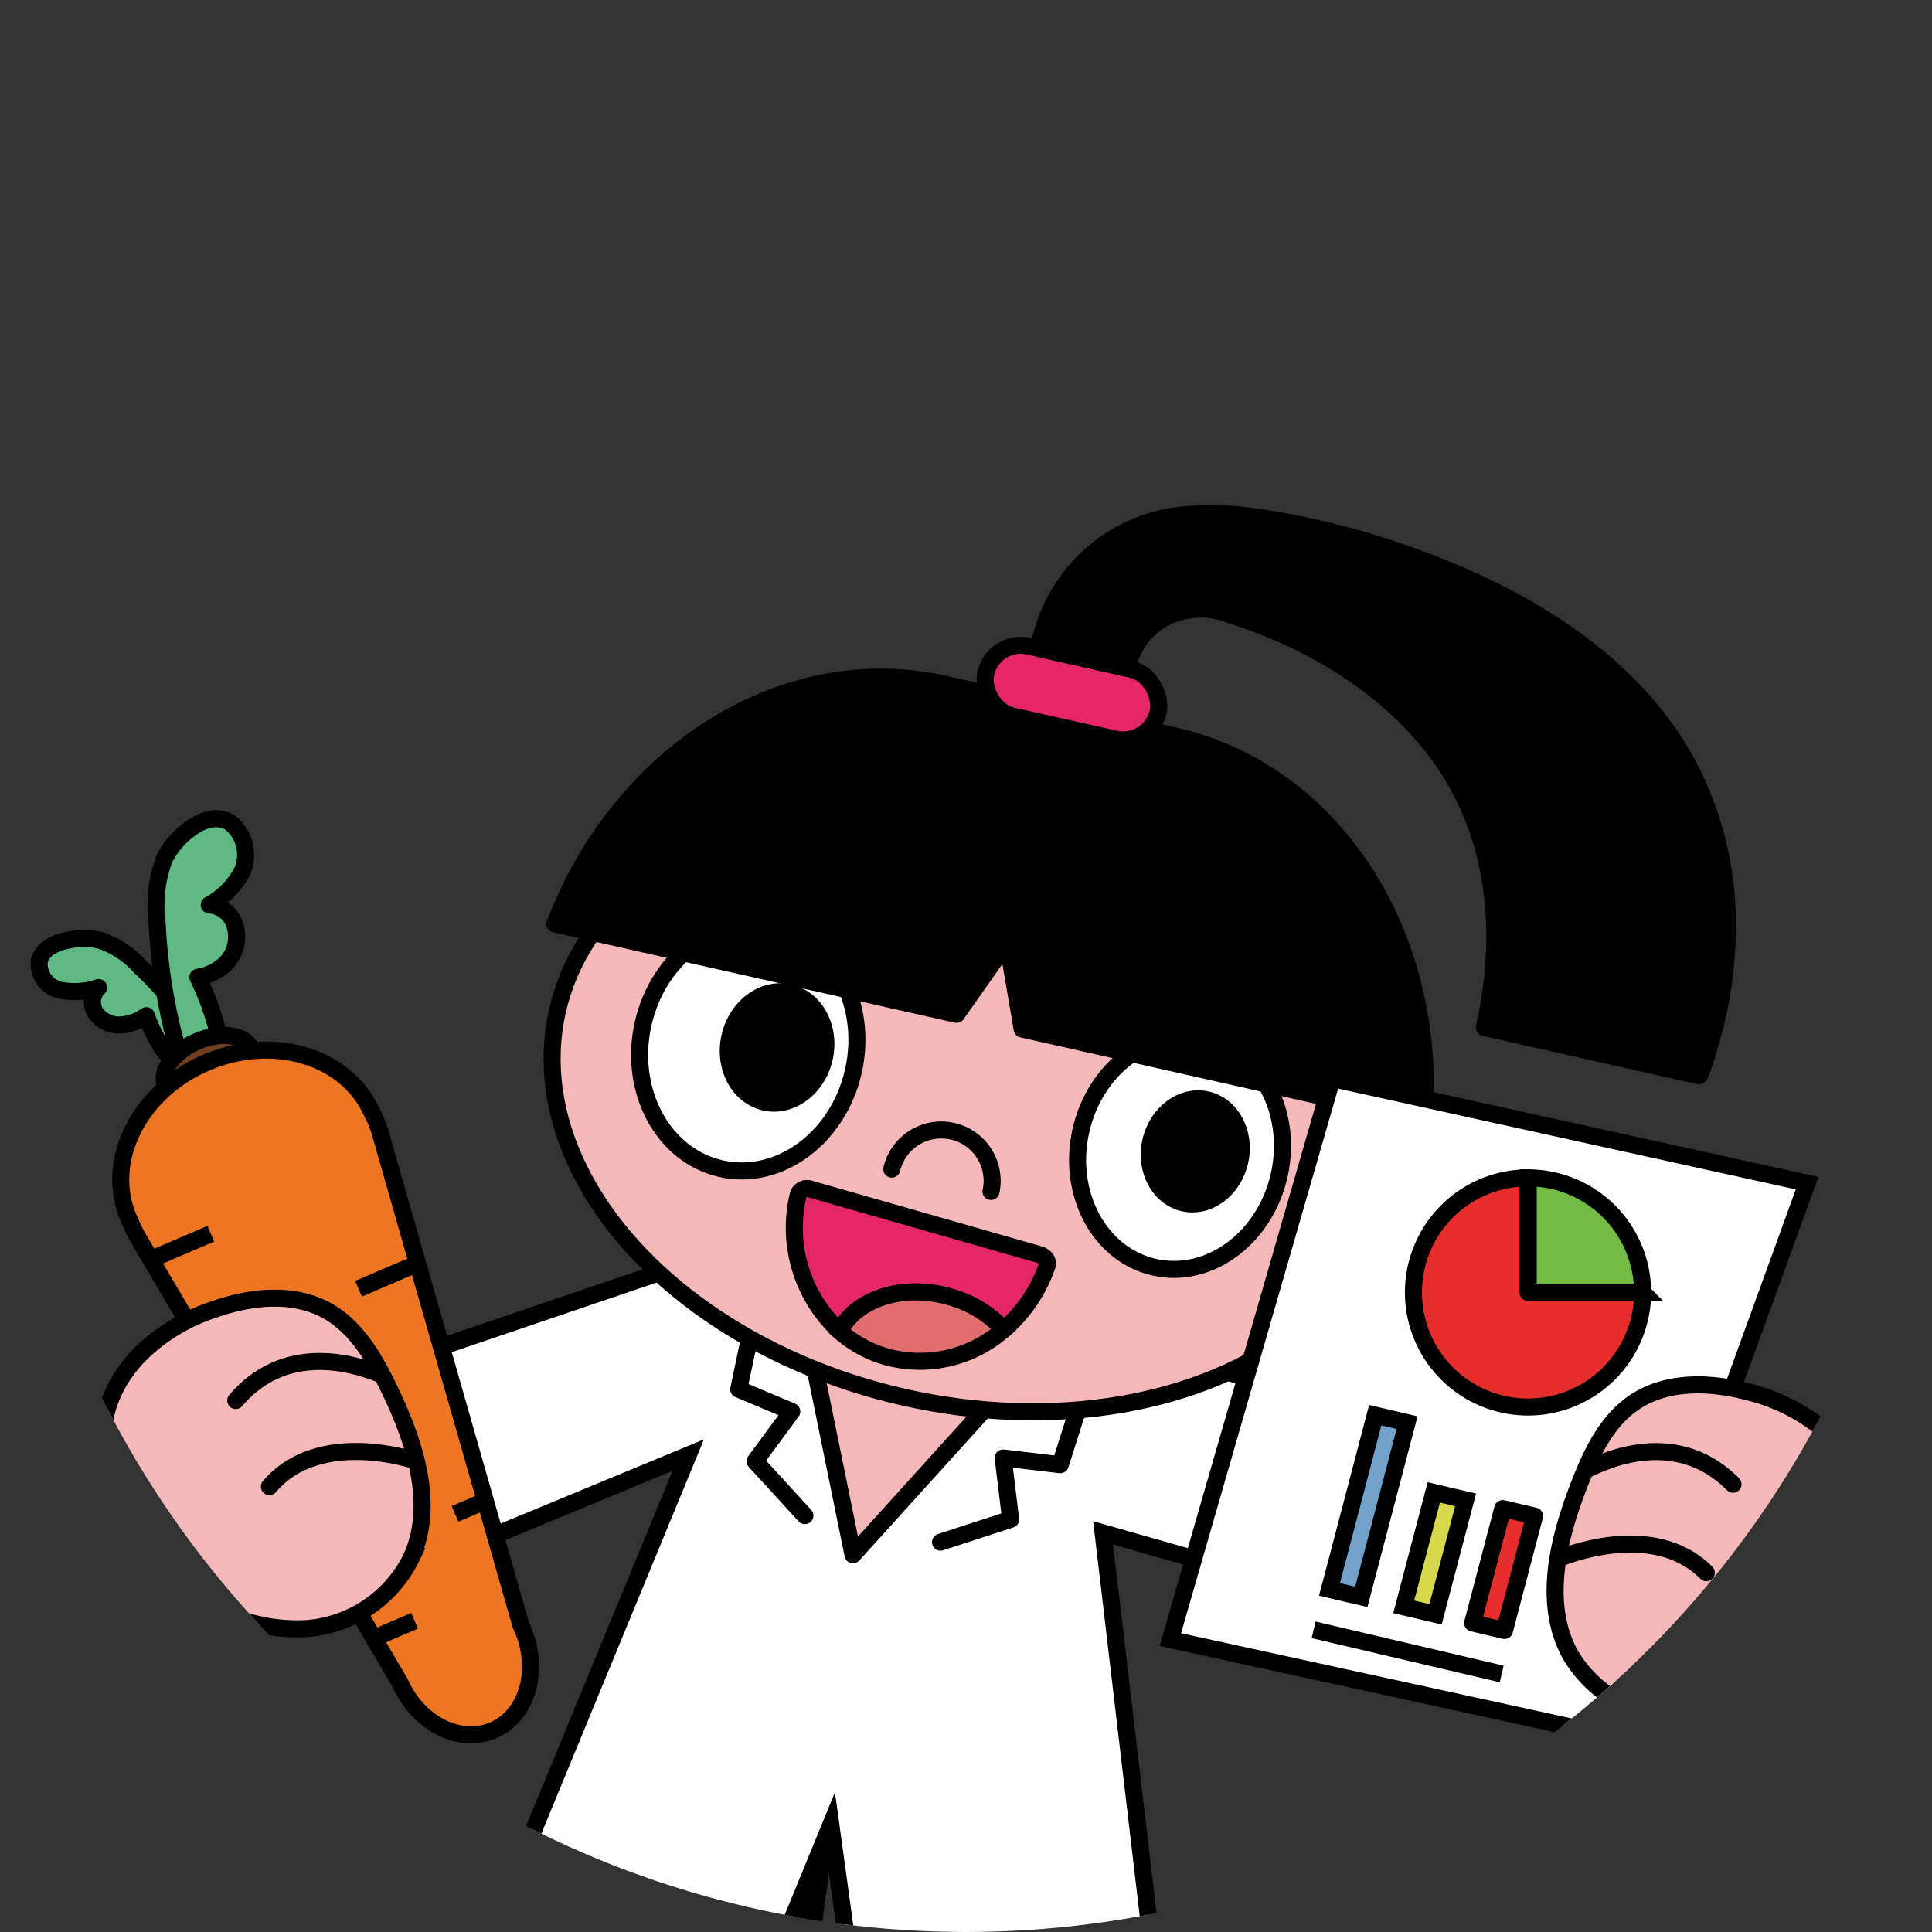
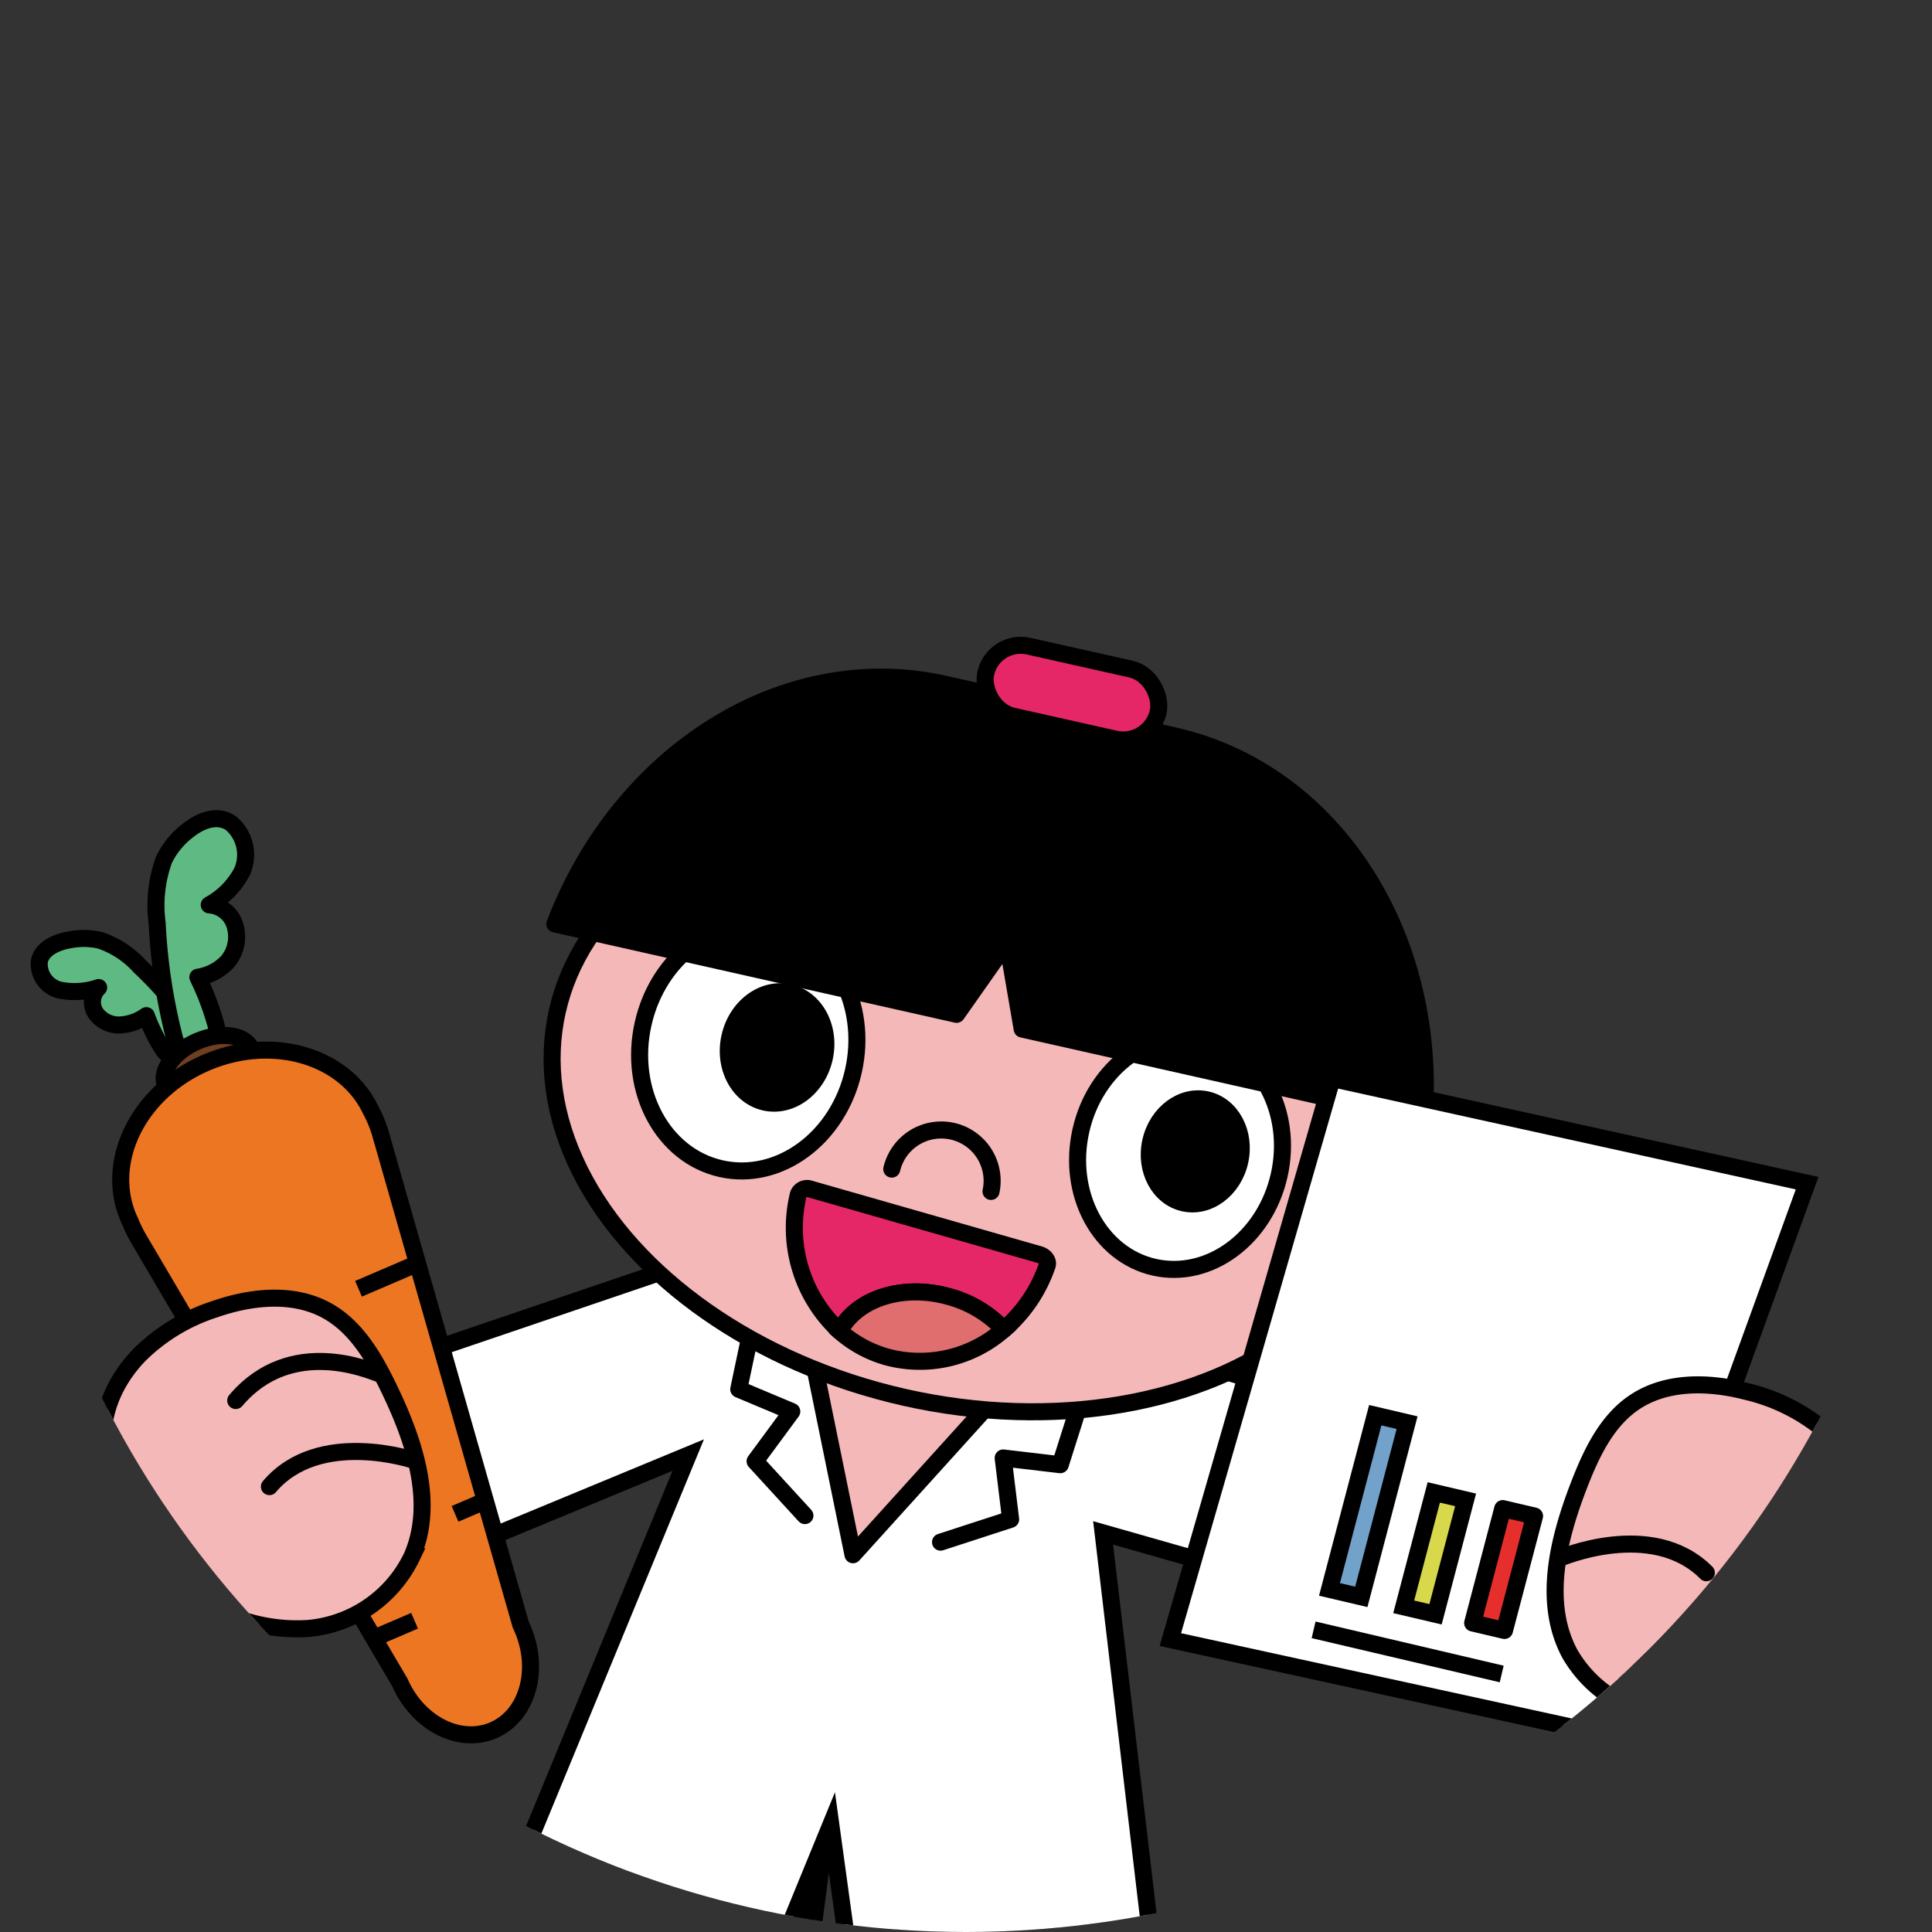
<svg xmlns="http://www.w3.org/2000/svg" width="170" height="170" viewBox="0 0 170 170">
  <rect x="0" y="0" width="170" height="170" fill="#333333" stroke="none" />
  <defs>
    <clipPath id="clip-path">
      <circle id="타원_643" data-name="타원 643" cx="85" cy="85" r="85" transform="translate(972 495)" fill="#f2f2f2" />
    </clipPath>
  </defs>
  <g id="마스크_그룹_15826" data-name="마스크 그룹 15826" transform="translate(-972 -495)" clip-path="url(#clip-path)">
    <g id="그룹_16250" data-name="그룹 16250" transform="translate(960.828 506.953)">
      <path id="패스_13472" data-name="패스 13472" d="M176.753,351.334l-5.417,40.94a2.386,2.386,0,0,1-2.3,2.069l-17.318-.039a1.953,1.953,0,0,1-1.8-2.66l13.241-40.922a2.376,2.376,0,0,1,2.206-1.659l9.494.022A1.922,1.922,0,0,1,176.753,351.334Z" transform="translate(-91.948 -209.48)" stroke="#000" stroke-linecap="round" stroke-linejoin="round" stroke-width="1.5" />
      <path id="패스_13473" data-name="패스 13473" d="M243.612,353.142l3.64,40.506a2.273,2.273,0,0,0,2.232,2.054l17.51.025a2.021,2.021,0,0,0,1.943-2.624l-11.551-40.518a2.274,2.274,0,0,0-2.156-1.649l-9.6-.013A2.008,2.008,0,0,0,243.612,353.142Z" transform="translate(-154.163 -210.714)" stroke="#000" stroke-linecap="round" stroke-linejoin="round" stroke-width="1.5" />
      <path id="패스_13474" data-name="패스 13474" d="M155.829,466.2h-5.082A11.446,11.446,0,0,0,141,461.093c-6.181,0-11.19,4.484-11.179,10.011l.191.205h25.82a2.562,2.562,0,0,0,0-5.108Z" transform="translate(-78.693 -283.786)" fill="#393a3a" stroke="#000" stroke-miterlimit="10" stroke-width="1.5" />
      <path id="패스_13475" data-name="패스 13475" d="M263.813,467.2h-5.081a11.446,11.446,0,0,0-9.752-5.108c-6.181,0-11.19,4.484-11.179,10.012l.191.2h25.82a2.562,2.562,0,0,0,0-5.108Z" transform="translate(-150.315 -284.449)" fill="#393a3a" stroke="#000" stroke-miterlimit="10" stroke-width="1.5" />
      <path id="패스_13476" data-name="패스 13476" d="M120.054,243.839l-17.484,42.4,24.219,4.311,5.812-14.18,2,14.541,27.146,3.766-5.188-43.992,30.282,8.627,4.651-15.554-41.4-12.447-26.9-5.457L84.029,239.163l7.506,16.489Z" transform="translate(-48.323 -127.757)" fill="#fff" stroke="#000" stroke-miterlimit="10" stroke-width="1.5" />
      <g id="그룹_16235" data-name="그룹 16235" transform="translate(76.176 103.455)">
        <path id="패스_13477" data-name="패스 13477" d="M224.094,256.45l3.358,16.455,12.155-13.434Z" transform="translate(-217.4 -251.508)" fill="#f5b8b8" stroke="#000" stroke-linecap="round" stroke-linejoin="round" stroke-width="1.5" />
        <path id="패스_13478" data-name="패스 13478" d="M205.651,241.775l-1.438,6.833,4.666,1.958-3.228,4.378,4.383,4.782" transform="translate(-204.213 -241.775)" fill="none" stroke="#000" stroke-linecap="round" stroke-linejoin="round" stroke-width="1.5" />
        <path id="패스_13479" data-name="패스 13479" d="M269.585,262.02l-2.11,6.656-5.025-.591.656,5.4-6.168,2.007" transform="translate(-239.183 -255.203)" fill="none" stroke="#000" stroke-linecap="round" stroke-linejoin="round" stroke-width="1.5" />
      </g>
      <g id="그룹_16239" data-name="그룹 16239" transform="translate(54.42 33.231)">
        <g id="그룹_16238" data-name="그룹 16238" transform="translate(0)">
          <ellipse id="타원_856" data-name="타원 856" cx="26.441" cy="37.278" rx="26.441" ry="37.278" transform="matrix(0.219, -0.976, 0.976, 0.219, 0, 69.618)" fill="#f5b8b8" stroke="#000" stroke-miterlimit="10" stroke-width="1.5" />
          <g id="그룹_16236" data-name="그룹 16236" transform="translate(10.945 34.241)">
            <ellipse id="타원_857" data-name="타원 857" cx="10.933" cy="9.481" rx="10.933" ry="9.481" transform="matrix(0.219, -0.976, 0.976, 0.219, 0, 21.332)" fill="#fff" stroke="#000" stroke-linecap="round" stroke-linejoin="round" stroke-width="1.5" />
            <ellipse id="타원_858" data-name="타원 858" cx="4.93" cy="4.257" rx="4.93" ry="4.257" transform="matrix(0.219, -0.976, 0.976, 0.219, 8.949, 16.622)" stroke="#000" stroke-linecap="round" stroke-linejoin="round" stroke-width="1.5" />
          </g>
          <g id="그룹_16237" data-name="그룹 16237" transform="translate(49.602 44.253)">
            <ellipse id="타원_859" data-name="타원 859" cx="10.308" cy="8.94" rx="10.308" ry="8.94" transform="matrix(0.219, -0.976, 0.976, 0.219, 0, 20.113)" fill="#fff" stroke="#000" stroke-linecap="round" stroke-linejoin="round" stroke-width="1.5" />
            <ellipse id="타원_860" data-name="타원 860" cx="4.648" cy="4.014" rx="4.648" ry="4.014" transform="matrix(0.219, -0.976, 0.976, 0.219, 7.388, 15.531)" stroke="#000" stroke-linecap="round" stroke-linejoin="round" stroke-width="1.5" />
          </g>
          <path id="패스_13480" data-name="패스 13480" d="M244.2,197.658a4.476,4.476,0,0,1,8.733,1.965" transform="translate(-208.979 -139.972)" fill="none" stroke="#000" stroke-linecap="round" stroke-linejoin="round" stroke-width="1.5" />
          <path id="패스_13481" data-name="패스 13481" d="M195.961,99.316l1.31,7.641,35.359,7.955c1.26-16.062-7.828-30.575-22-33.764l-20.135-4.53c-14.176-3.19-28.6,6.033-34.344,21.087L191.5,105.66Z" transform="translate(-150.576 -61.591)" stroke="#000" stroke-linecap="round" stroke-linejoin="round" stroke-width="1.5" />
          <rect id="사각형_3102" data-name="사각형 3102" width="15.541" height="6.309" rx="3.154" transform="matrix(0.976, 0.219, -0.219, 0.976, 44.182, 10.981)" fill="#e52768" stroke="#000" stroke-linecap="round" stroke-linejoin="round" stroke-width="1.5" />
-           <path id="패스_13482" data-name="패스 13482" d="M300.18,33.359a22.661,22.661,0,0,0-6.1.165A14.3,14.3,0,0,0,282.7,44.534c-.043.19-.078.38-.113.569l7.729,1.739a9.836,9.836,0,0,1,1.071-2.41,6.735,6.735,0,0,1,2.069-1.9,6.9,6.9,0,0,1,5.859-.428c7.314,2.284,14.432,6.541,18.86,12.936,4.771,6.891,5.426,15.4,3.623,23.42l18.88,4.248c.219.049,1.271-3.814,1.331-4.048a36.183,36.183,0,0,0,1.161-10.1,29.825,29.825,0,0,0-3.32-12.967c-5.191-9.891-15.757-15.711-25.984-19.15A70.34,70.34,0,0,0,303.95,33.9C302.7,33.671,301.443,33.478,300.18,33.359Z" transform="translate(-234.438 -33.231)" stroke="#000" stroke-linecap="round" stroke-linejoin="round" stroke-width="1.5" />
        </g>
      </g>
      <g id="그룹_16240" data-name="그룹 16240" transform="translate(81.087 92.642)">
        <path id="패스_13483" data-name="패스 13483" d="M232.435,219.172a10.232,10.232,0,0,1,4.771,2.885,12.941,12.941,0,0,0,3.818-5.635c.132-.381-.184-.818-.686-.962l-20.115-5.752a.829.829,0,0,0-1.092.455,12.362,12.362,0,0,0,3.63,12.033C224.248,219.34,228.321,218,232.435,219.172Z" transform="translate(-218.797 -209.662)" fill="#e52768" stroke="#000" stroke-linecap="round" stroke-linejoin="round" stroke-width="1.5" />
        <path id="패스_13484" data-name="패스 13484" d="M245.012,239.95a10.231,10.231,0,0,0-4.771-2.885c-4.114-1.176-8.187.168-9.675,3.024a10.631,10.631,0,0,0,4.124,2.261A11.151,11.151,0,0,0,245.012,239.95Z" transform="translate(-226.604 -227.555)" fill="#e16e6e" stroke="#000" stroke-miterlimit="10" stroke-width="1.5" />
      </g>
      <g id="그룹_16243" data-name="그룹 16243" transform="translate(114.152 82.95)">
        <path id="패스_13485" data-name="패스 13485" d="M331.23,180.881l-14.24,49.367L355.4,238.63l17.62-48.542Z" transform="translate(-316.99 -180.881)" fill="#fff" stroke="#000" stroke-miterlimit="10" stroke-width="1.5" />
        <g id="그룹_16241" data-name="그룹 16241" transform="translate(21.392 8.739)">
-           <path id="패스_13486" data-name="패스 13486" d="M410.461,206.833v10.083h10.082A10.082,10.082,0,0,0,410.461,206.833Z" transform="translate(-400.378 -206.833)" fill="#72bb45" stroke="#000" stroke-miterlimit="10" stroke-width="1.5" />
-           <path id="패스_13487" data-name="패스 13487" d="M390.6,206.833a10.082,10.082,0,1,0,10.082,10.083H390.6Z" transform="translate(-380.519 -206.833)" fill="#e62f2d" stroke="#000" stroke-linecap="round" stroke-linejoin="round" stroke-width="1.5" />
-         </g>
+           </g>
        <g id="그룹_16242" data-name="그룹 16242" transform="translate(12.606 29.622)">
          <path id="패스_13488" data-name="패스 13488" d="M361.376,284.835l-2.8-.657,4.027-15.329,2.8.657Z" transform="translate(-357.178 -268.849)" fill="#72a1c9" stroke="#000" stroke-miterlimit="10" stroke-width="1.5" />
          <path id="패스_13489" data-name="패스 13489" d="M380.771,299.751l-2.8-.657,2.645-10.067,2.8.657Z" transform="translate(-370.042 -282.232)" fill="#d8d84d" stroke="#000" stroke-miterlimit="10" stroke-width="1.5" />
          <path id="패스_13490" data-name="패스 13490" d="M398.787,303.978l-2.8-.657,2.645-10.067,2.8.657Z" transform="translate(-381.991 -285.036)" fill="#e62f2d" stroke="#000" stroke-linecap="round" stroke-linejoin="round" stroke-width="1.5" />
          <line id="선_330" data-name="선 330" x2="16.551" y2="3.884" transform="translate(0 18.887)" fill="none" stroke="#000" stroke-miterlimit="10" stroke-width="1.5" />
        </g>
      </g>
      <g id="그룹_16244" data-name="그룹 16244" transform="translate(14.591 60.086)">
        <path id="패스_13491" data-name="패스 13491" d="M20.081,158.927a8.269,8.269,0,0,0-3.508-2.321,6.418,6.418,0,0,0-2.71-.041c-1.118.192-2.364.729-2.641,1.829a2.36,2.36,0,0,0,1.787,2.587,6.507,6.507,0,0,0,3.424-.223,1.771,1.771,0,0,0-.254,2.258,2.5,2.5,0,0,0,2.143,1.036,4.378,4.378,0,0,0,2.31-.82,14.92,14.92,0,0,0,1.325,2.745,2.469,2.469,0,0,0,.553.681,2.048,2.048,0,0,0,2.291-.1c.8-.625.515-1.251.048-1.992A32.191,32.191,0,0,0,20.081,158.927Z" transform="translate(-11.173 -145.902)" fill="#5eba82" stroke="#000" stroke-linecap="round" stroke-linejoin="round" stroke-width="1.5" />
        <path id="패스_13492" data-name="패스 13492" d="M41.949,134.328a11.792,11.792,0,0,1,.6-5.567,7.15,7.15,0,0,1,2.1-2.569c1.061-.854,2.543-1.487,3.788-.659a3.646,3.646,0,0,1,1.005,4.222,7.06,7.06,0,0,1-2.907,2.975,2.54,2.54,0,0,1,2.307,1.994,3.365,3.365,0,0,1-.722,3.024,4.5,4.5,0,0,1-2.587,1.346,24.131,24.131,0,0,1,1.518,3.948,3.865,3.865,0,0,1,.2,1.189,2.275,2.275,0,0,1-1.9,2.043c-1.215.13-1.573-.755-1.9-1.922A50.353,50.353,0,0,1,41.949,134.328Z" transform="translate(-31.541 -125.146)" fill="#5eba82" stroke="#000" stroke-linecap="round" stroke-linejoin="round" stroke-width="1.5" />
        <ellipse id="타원_861" data-name="타원 861" cx="4.104" cy="2.486" rx="4.104" ry="2.486" transform="translate(10.169 21.203) rotate(-23.214)" fill="#6e3f20" stroke="#000" stroke-miterlimit="10" stroke-width="1.5" />
        <path id="패스_13493" data-name="패스 13493" d="M54.565,190.886c-2.27-4.778-8.653-6.669-14.476-4.172-5.975,2.562-9.01,8.737-6.8,13.747.036.083.077.162.116.242a11.214,11.214,0,0,0,.761,1.551l22.964,39c1.586,3.6,5.247,5.481,8.216,4.208,2.992-1.283,4.147-5.283,2.581-8.935q-.077-.18-.161-.354l-12.3-43.058A10.827,10.827,0,0,0,54.565,190.886Z" transform="translate(-25.363 -165.25)" fill="#ed7623" stroke="#000" stroke-miterlimit="10" stroke-width="1.5" />
-         <line id="선_331" data-name="선 331" y1="2.265" x2="5.28" transform="translate(9.85 36.517)" fill="none" stroke="#000" stroke-miterlimit="10" stroke-width="1.5" />
        <line id="선_332" data-name="선 332" y1="2.228" x2="5.194" transform="translate(28.126 39.135)" fill="none" stroke="#000" stroke-miterlimit="10" stroke-width="1.5" />
        <line id="선_333" data-name="선 333" y1="1.648" x2="3.843" transform="translate(20.598 54.905)" fill="none" stroke="#000" stroke-miterlimit="10" stroke-width="1.5" />
        <line id="선_334" data-name="선 334" y1="1.114" x2="2.597" transform="translate(36.62 60.054)" fill="none" stroke="#000" stroke-miterlimit="10" stroke-width="1.5" />
        <line id="선_335" data-name="선 335" y1="1.341" x2="3.127" transform="translate(29.933 70.574)" fill="none" stroke="#000" stroke-miterlimit="10" stroke-width="1.5" />
      </g>
      <g id="그룹_16246" data-name="그룹 16246" transform="translate(20.203 102.276)">
        <g id="그룹_16245" data-name="그룹 16245" transform="translate(0 0)">
          <path id="패스_13494" data-name="패스 13494" d="M31.015,255.491a16.6,16.6,0,0,1,6.666-4.077c3.289-1.149,7.07-1.529,10.06.214,2.554,1.489,4.108,4.26,5.4,6.973,2.17,4.538,3.957,9.936,1.9,14.594a11.206,11.206,0,0,1-9.132,6.305,15.473,15.473,0,0,1-10.657-3.391C28.929,271.288,24.569,262.3,31.015,255.491Z" transform="translate(-27.839 -250.437)" fill="#f5b8b8" stroke="#000" stroke-miterlimit="10" stroke-width="1.5" />
          <path id="패스_13495" data-name="패스 13495" d="M75.408,268.114c-.885-.3-7.893-3.483-12.789,2.294" transform="translate(-50.907 -261.402)" fill="#f5b8b8" stroke="#000" stroke-linecap="round" stroke-linejoin="round" stroke-width="1.5" />
          <path id="패스_13496" data-name="패스 13496" d="M84.207,291.291s-8.405-2.879-12.789,2.294" transform="translate(-56.743 -277.004)" fill="#f5b8b8" stroke="#000" stroke-linecap="round" stroke-linejoin="round" stroke-width="1.5" />
        </g>
      </g>
      <g id="그룹_16248" data-name="그룹 16248" transform="translate(148.008 109.902)">
        <g id="그룹_16247" data-name="그룹 16247">
          <path id="패스_13497" data-name="패스 13497" d="M441.38,265.045a16.6,16.6,0,0,0-6.97-3.531c-3.371-.882-7.17-.959-10.01,1.017-2.427,1.688-3.754,4.575-4.83,7.382-1.8,4.7-3.151,10.221-.726,14.7a11.2,11.2,0,0,0,9.606,5.555,15.472,15.472,0,0,0,10.352-4.231C444.721,280.624,448.349,271.314,441.38,265.045Z" transform="translate(-417.531 -260.92)" fill="#f5b8b8" stroke="#000" stroke-miterlimit="10" stroke-width="1.5" />
-           <path id="패스_13498" data-name="패스 13498" d="M425.622,279.965c.858-.373,7.59-4.1,12.932,1.265" transform="translate(-422.898 -272.486)" fill="#f5b8b8" stroke="#000" stroke-linecap="round" stroke-linejoin="round" stroke-width="1.5" />
          <path id="패스_13499" data-name="패스 13499" d="M418.648,303.783s8.148-3.541,12.932,1.265" transform="translate(-418.272 -288.516)" fill="#f5b8b8" stroke="#000" stroke-linecap="round" stroke-linejoin="round" stroke-width="1.5" />
        </g>
      </g>
    </g>
  </g>
</svg>